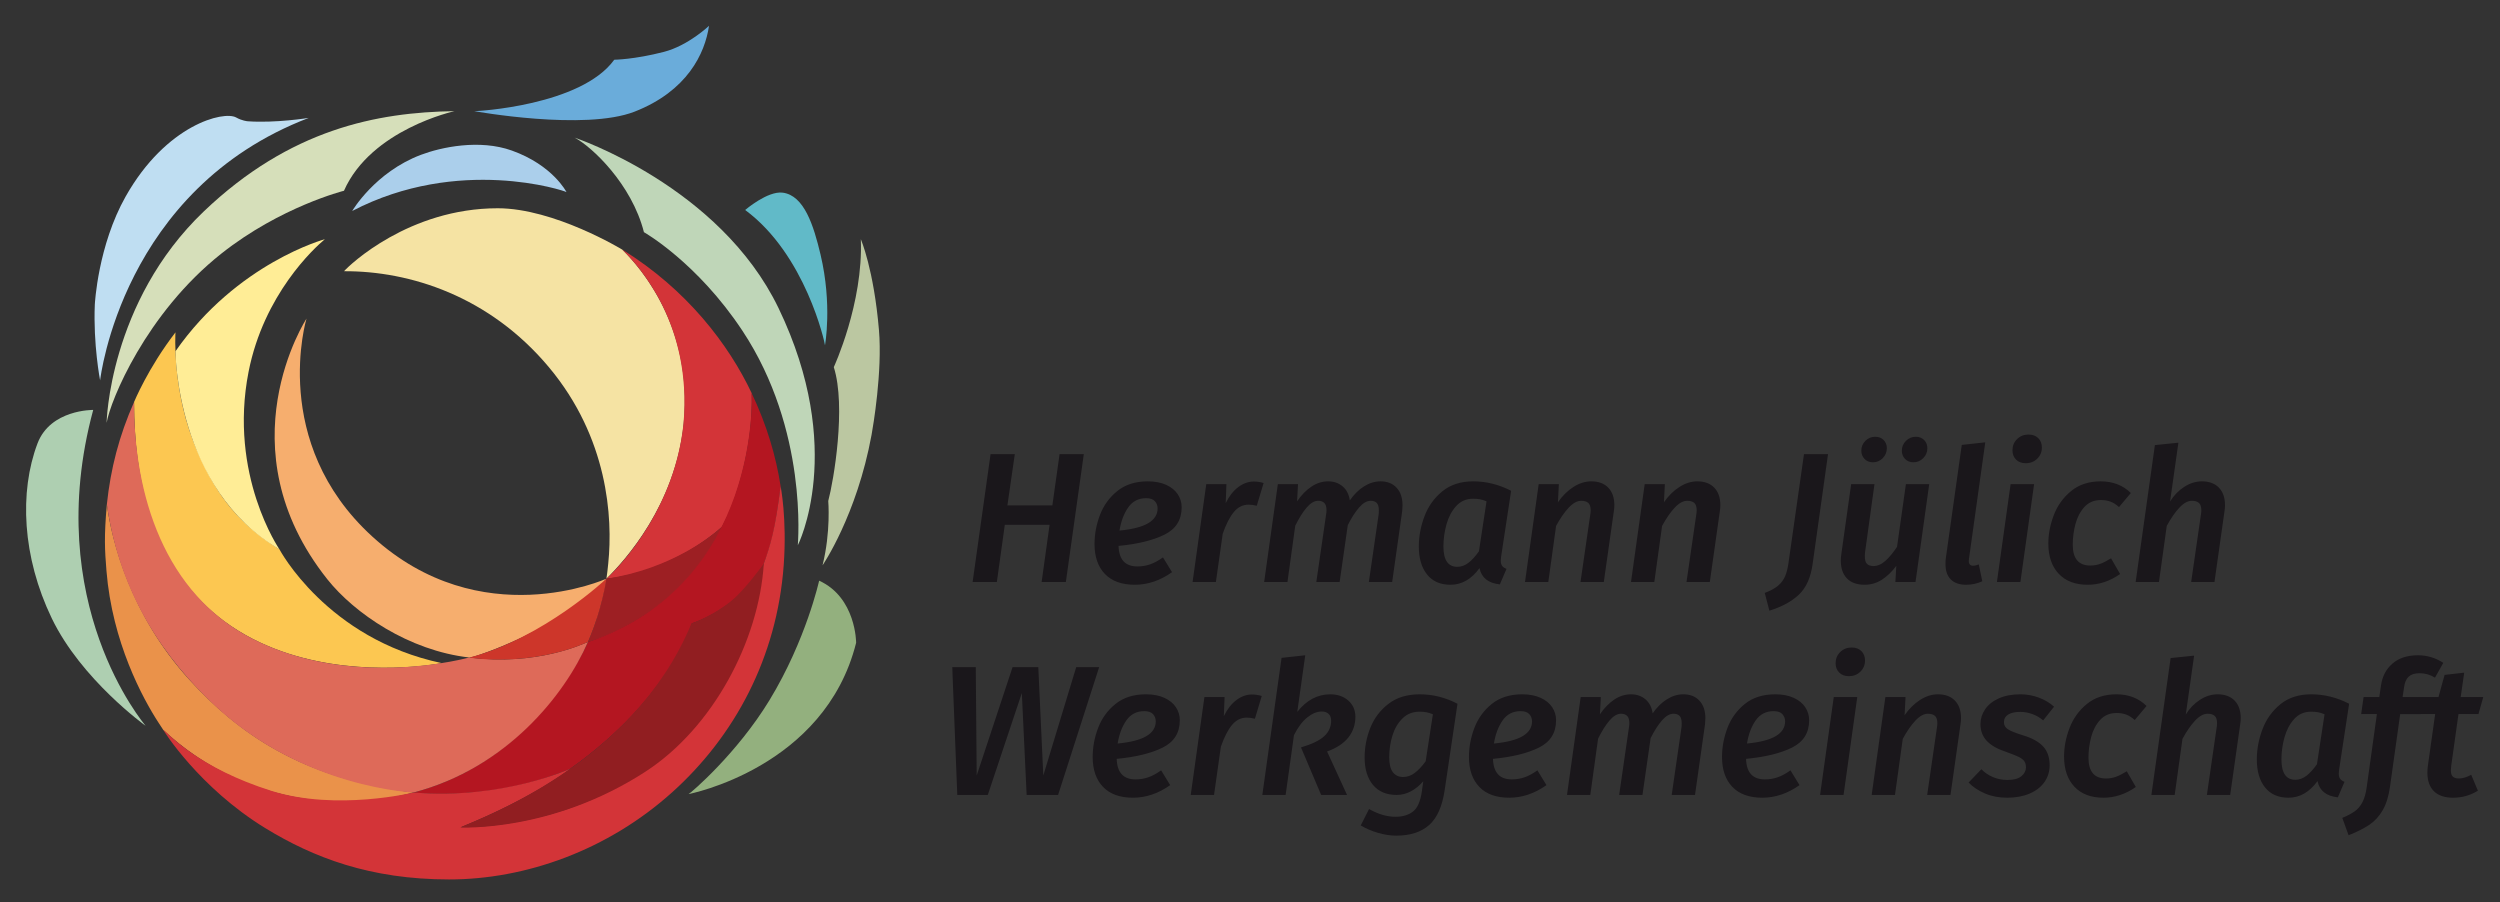
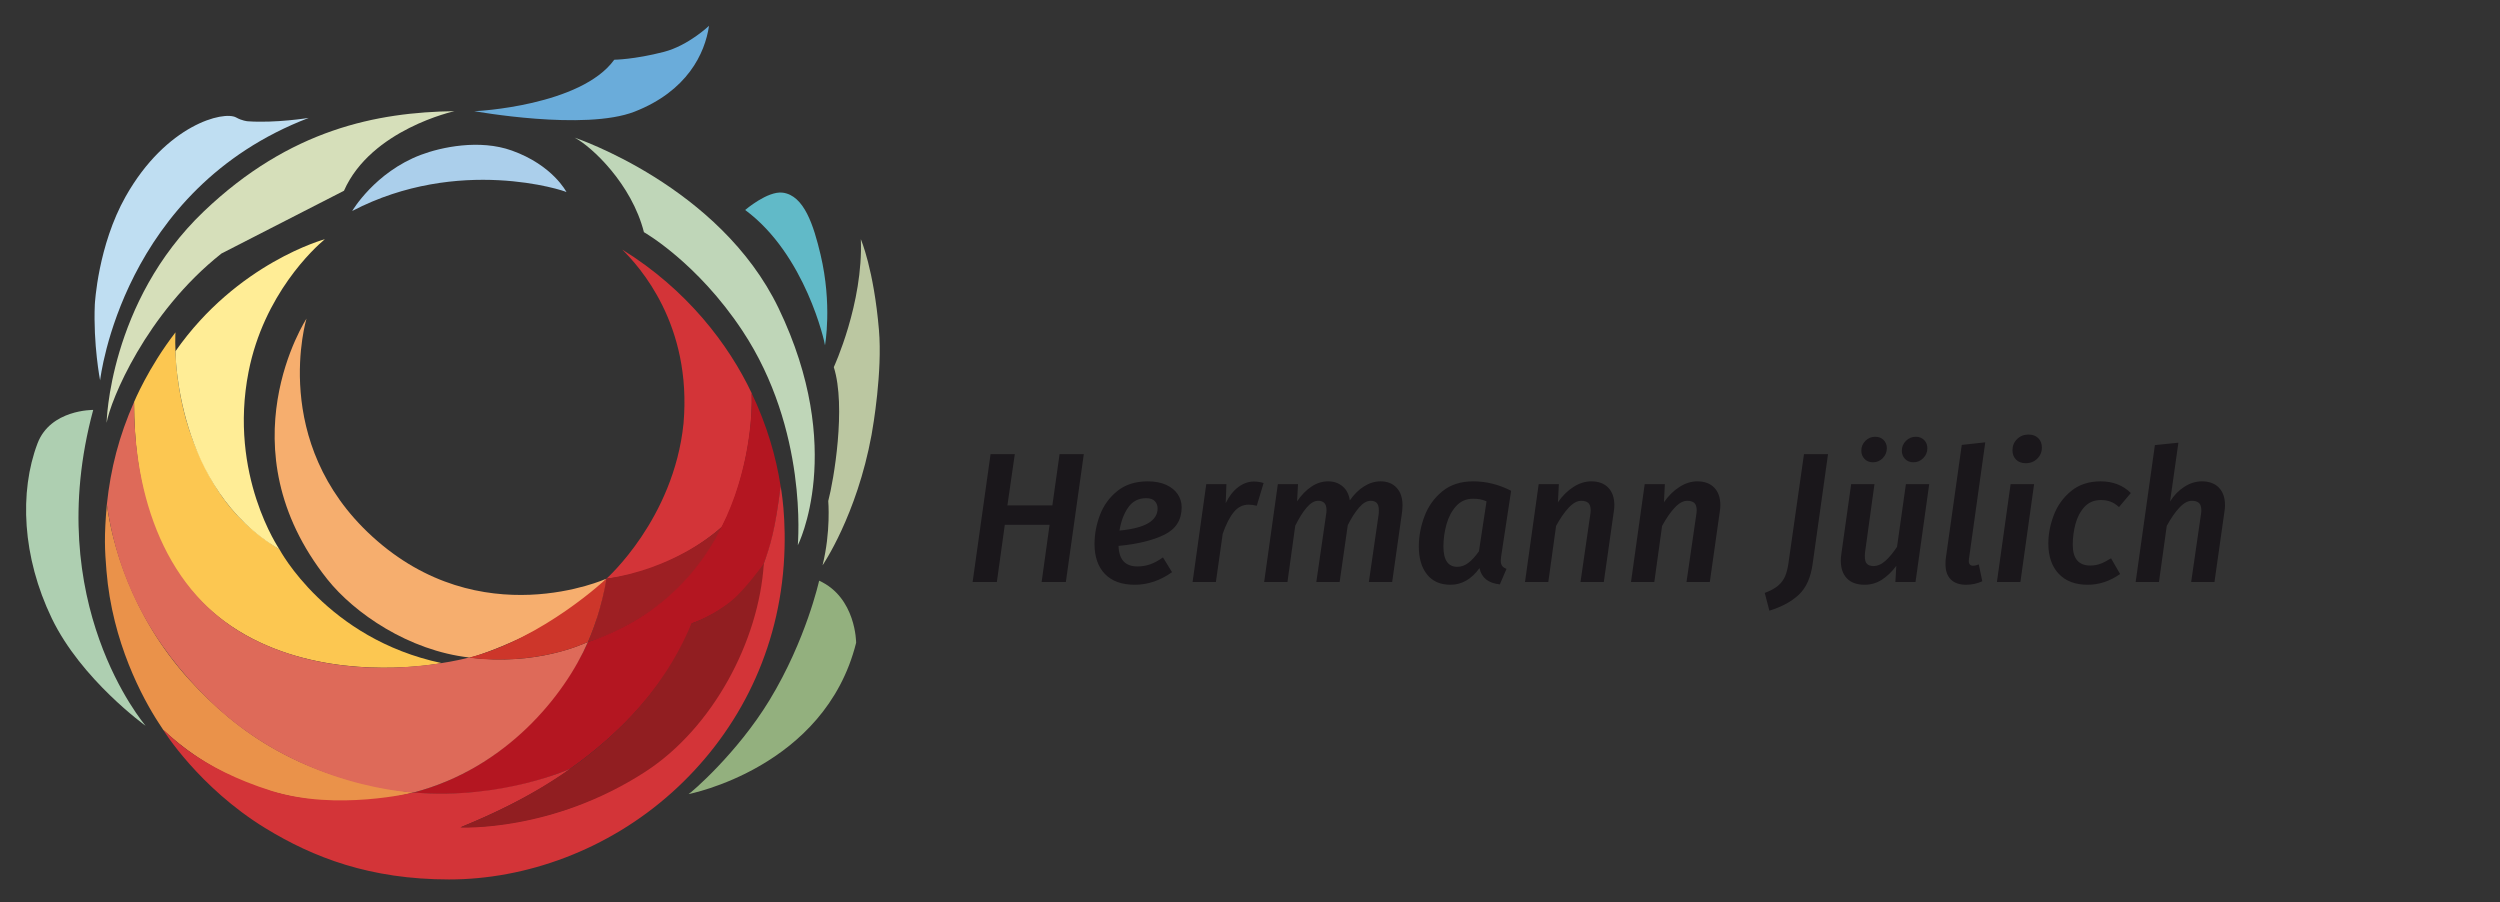
<svg xmlns="http://www.w3.org/2000/svg" xmlns:xlink="http://www.w3.org/1999/xlink" version="1.1" id="Ebene_1" x="0px" y="0px" width="581.102px" height="209.764px" viewBox="0 0 581.102 209.764" enable-background="new 0 0 581.102 209.764" xml:space="preserve">
  <rect x="0" y="0" width="581.102" height="209.764" fill="#333333" stroke="none" />
  <g>
    <defs>
      <rect id="SVGID_1_" width="581.102" height="209.764" />
    </defs>
    <clipPath id="SVGID_2_">
      <use xlink:href="#SVGID_1_" overflow="visible" />
    </clipPath>
-     <path clip-path="url(#SVGID_2_)" fill="#1A171B" d="M569.771,177.94l1.677-11.954h4.644l1.118-3.956h-5.246l0.817-5.676   l-4.558,0.517l-1.419,5.159h-3.741l-0.56,3.956h3.526l-1.677,11.911c-0.086,0.603-0.129,1.161-0.129,1.678   c0,1.892,0.509,3.34,1.526,4.343s2.501,1.505,4.45,1.505c2.093,0,4.013-0.545,5.762-1.634l-1.548-3.698   c-1.032,0.574-1.992,0.86-2.881,0.86c-0.631,0-1.096-0.144-1.397-0.431c-0.301-0.286-0.451-0.773-0.451-1.462   C569.686,178.83,569.714,178.457,569.771,177.94 M562.419,156.483c1.29,0,2.479,0.345,3.569,1.032l1.935-3.439   c-1.806-1.176-3.77-1.764-5.891-1.764c-2.466,0-4.444,0.646-5.934,1.936c-1.491,1.29-2.381,3.01-2.666,5.16l-0.388,2.622h-3.654   l-0.56,3.956h3.655l-2.365,16.985c-0.201,1.462-0.538,2.637-1.011,3.526c-0.474,0.888-1.075,1.591-1.806,2.106   c-0.731,0.517-1.684,1.018-2.859,1.505l1.462,4.042c1.949-0.773,3.554-1.584,4.816-2.429c1.261-0.846,2.3-1.979,3.116-3.396   c0.817-1.421,1.384-3.247,1.699-5.483l2.365-16.856h4.816l1.117-3.956h-5.375l0.345-2.278c0.143-1.118,0.501-1.942,1.074-2.474   C560.455,156.749,561.301,156.483,562.419,156.483 M537.178,165.427c0.631,0,1.176,0.043,1.635,0.129   c0.458,0.086,0.96,0.244,1.505,0.473l-1.763,11.61c-0.832,1.176-1.649,2.071-2.451,2.688c-0.804,0.616-1.663,0.925-2.58,0.925   c-2.15,0-3.226-1.576-3.226-4.73c0-1.72,0.236-3.433,0.709-5.139c0.474-1.705,1.227-3.124,2.259-4.257   C534.297,165.994,535.602,165.427,537.178,165.427 M537.221,161.385c-2.896,0-5.288,0.774-7.181,2.322   c-1.892,1.548-3.275,3.482-4.149,5.805s-1.312,4.659-1.312,7.009c0,2.752,0.637,4.923,1.913,6.515s3.089,2.387,5.44,2.387   c2.637,0,4.887-1.29,6.751-3.87c0.458,2.236,2.034,3.497,4.729,3.784l1.548-3.612c-0.459-0.172-0.796-0.4-1.011-0.688   c-0.215-0.286-0.322-0.702-0.322-1.247c0-0.114,0.028-0.431,0.086-0.946l2.322-15.265   C543.198,162.117,540.259,161.385,537.221,161.385 M515.463,161.385c-1.404,0-2.767,0.423-4.085,1.268   c-1.318,0.847-2.423,1.986-3.311,3.419l1.935-13.674l-5.461,0.56l-4.472,31.819h5.418l1.806-13.028   c0.946-1.748,1.92-3.16,2.924-4.235c1.004-1.076,1.979-1.613,2.925-1.613c0.716,0,1.261,0.165,1.634,0.494   c0.372,0.33,0.559,0.911,0.559,1.742c0,0.316-0.043,0.717-0.129,1.204l-2.236,15.437h5.418l2.322-16.383   c0.086-0.516,0.129-1.003,0.129-1.462c0-1.748-0.473-3.11-1.419-4.085C518.474,161.874,517.154,161.385,515.463,161.385    M491.942,161.385c-2.752,0-5.046,0.752-6.88,2.257c-1.835,1.505-3.176,3.369-4.021,5.59c-0.846,2.223-1.269,4.423-1.269,6.602   c0,2.981,0.802,5.325,2.408,7.031c1.604,1.704,3.854,2.558,6.751,2.558c2.637,0,5.145-0.831,7.524-2.494l-2.106-3.655   c-0.918,0.574-1.741,0.996-2.473,1.269c-0.73,0.272-1.513,0.409-2.344,0.409c-2.724,0-4.085-1.605-4.085-4.816   c0-1.634,0.208-3.239,0.624-4.816c0.415-1.575,1.11-2.901,2.085-3.978c0.974-1.075,2.25-1.612,3.827-1.612   c0.831,0,1.576,0.122,2.235,0.365c0.659,0.244,1.318,0.667,1.979,1.269l2.752-3.268   C497.116,162.289,494.78,161.385,491.942,161.385 M469.626,161.385c-1.978,0-3.67,0.322-5.074,0.968   c-1.404,0.645-2.459,1.498-3.16,2.559c-0.703,1.061-1.054,2.192-1.054,3.396c0,1.548,0.487,2.845,1.462,3.893   c0.975,1.046,2.466,1.898,4.473,2.558c1.29,0.459,2.25,0.839,2.881,1.139c0.63,0.302,1.081,0.64,1.354,1.012   c0.272,0.373,0.409,0.859,0.409,1.462c0,0.773-0.352,1.455-1.054,2.042c-0.703,0.588-1.784,0.882-3.246,0.882   c-1.204,0-2.33-0.223-3.376-0.667c-1.047-0.444-1.942-1.053-2.688-1.827l-2.967,3.096c1.003,1.032,2.271,1.878,3.806,2.537   c1.532,0.659,3.247,0.989,5.139,0.989c1.978,0,3.712-0.316,5.203-0.946c1.49-0.63,2.644-1.519,3.461-2.666   c0.816-1.146,1.226-2.465,1.226-3.956c0-1.806-0.502-3.253-1.505-4.343c-1.004-1.089-2.552-1.949-4.644-2.58   c-1.749-0.544-2.933-1.017-3.548-1.419c-0.617-0.401-0.925-0.946-0.925-1.634c0-0.774,0.329-1.369,0.989-1.785   c0.659-0.415,1.605-0.623,2.838-0.623c0.917,0,1.85,0.172,2.795,0.516c0.946,0.345,1.777,0.832,2.494,1.463l2.537-3.183   c-0.975-0.888-2.15-1.591-3.526-2.106C472.55,161.643,471.116,161.385,469.626,161.385 M450.448,161.385   c-1.405,0-2.788,0.437-4.15,1.311c-1.361,0.875-2.558,2.059-3.59,3.549l0.215-4.215h-4.687l-3.182,22.747h5.418l1.806-13.028   c0.946-1.748,1.92-3.16,2.924-4.235c1.003-1.076,1.979-1.613,2.924-1.613c0.716,0,1.261,0.165,1.634,0.494   c0.372,0.33,0.56,0.911,0.56,1.742c0,0.316-0.043,0.717-0.129,1.204l-2.236,15.437h5.418l2.322-16.383   c0.086-0.516,0.129-1.003,0.129-1.462c0-1.748-0.473-3.11-1.419-4.085C453.458,161.874,452.14,161.385,450.448,161.385    M430.41,150.506c-1.061,0-1.95,0.351-2.666,1.054c-0.717,0.702-1.075,1.569-1.075,2.602c0,0.889,0.28,1.611,0.839,2.171   c0.56,0.56,1.312,0.839,2.258,0.839c1.06,0,1.948-0.352,2.666-1.054c0.716-0.702,1.074-1.569,1.074-2.602   c0-0.888-0.278-1.613-0.838-2.172C432.109,150.786,431.356,150.506,430.41,150.506 M428.519,184.777l3.182-22.747h-5.461   l-3.182,22.747H428.519z M406.073,172.824c0.344-2.15,1.017-3.941,2.021-5.375s2.394-2.15,4.172-2.15   c0.945,0,1.626,0.236,2.042,0.709c0.415,0.473,0.624,1.026,0.624,1.656c0,1.434-0.726,2.58-2.173,3.439   C411.312,171.963,409.083,172.538,406.073,172.824 M420.521,167.405c0-1.089-0.302-2.092-0.903-3.01   c-0.602-0.917-1.499-1.647-2.688-2.192c-1.19-0.544-2.616-0.817-4.278-0.817c-2.867,0-5.226,0.746-7.074,2.236   s-3.197,3.347-4.042,5.567c-0.846,2.223-1.268,4.48-1.268,6.773c0,2.953,0.802,5.267,2.407,6.945   c1.605,1.677,3.928,2.515,6.967,2.515c3.01,0,5.891-0.974,8.643-2.924l-2.107-3.44c-1.031,0.746-2.021,1.283-2.967,1.612   c-0.945,0.33-1.935,0.495-2.967,0.495c-2.838,0-4.3-1.591-4.386-4.773c4.472-0.43,8.033-1.304,10.685-2.623   C419.194,172.452,420.521,170.33,420.521,167.405 M391.281,161.385c-1.319,0-2.595,0.387-3.827,1.161   c-1.233,0.773-2.337,1.864-3.311,3.268c-0.201-1.403-0.761-2.494-1.678-3.268c-0.918-0.774-2.035-1.161-3.354-1.161   c-1.376,0-2.673,0.408-3.892,1.225c-1.219,0.817-2.329,1.957-3.332,3.419l0.215-3.999h-4.688l-3.182,22.747h5.418l1.806-13.071   c0.86-1.748,1.742-3.153,2.646-4.214c0.901-1.061,1.798-1.592,2.687-1.592c0.603,0,1.075,0.165,1.419,0.494   c0.344,0.33,0.517,0.911,0.517,1.742c0,0.316-0.043,0.717-0.13,1.204l-2.235,15.437h5.418l1.892-13.2   c0.86-1.721,1.742-3.097,2.646-4.128c0.902-1.032,1.798-1.549,2.687-1.549c0.603,0,1.068,0.165,1.398,0.494   c0.329,0.33,0.494,0.911,0.494,1.742c0,0.488-0.029,0.889-0.086,1.204l-2.236,15.437h5.418l2.322-16.383   c0.057-0.688,0.086-1.175,0.086-1.462c0-1.72-0.459-3.075-1.376-4.063C394.104,161.879,392.857,161.385,391.281,161.385    M347.249,172.824c0.344-2.15,1.019-3.941,2.021-5.375s2.394-2.15,4.171-2.15c0.945,0,1.627,0.236,2.043,0.709   c0.415,0.473,0.623,1.026,0.623,1.656c0,1.434-0.725,2.58-2.171,3.439C352.488,171.963,350.259,172.538,347.249,172.824    M361.697,167.405c0-1.089-0.301-2.092-0.903-3.01c-0.602-0.917-1.498-1.647-2.687-2.192c-1.19-0.544-2.616-0.817-4.279-0.817   c-2.867,0-5.224,0.746-7.073,2.236c-1.849,1.49-3.196,3.347-4.042,5.567c-0.846,2.223-1.269,4.48-1.269,6.773   c0,2.953,0.803,5.267,2.408,6.945c1.604,1.677,3.927,2.515,6.966,2.515c3.01,0,5.891-0.974,8.643-2.924l-2.106-3.44   c-1.032,0.746-2.021,1.283-2.968,1.612c-0.945,0.33-1.935,0.495-2.967,0.495c-2.838,0-4.3-1.591-4.386-4.773   c4.472-0.43,8.034-1.304,10.686-2.623C360.371,172.452,361.697,170.33,361.697,167.405 M329.964,165.427   c0.603,0,1.132,0.043,1.592,0.129c0.458,0.086,0.96,0.244,1.505,0.473l-1.678,10.923c-0.832,1.146-1.67,2.042-2.516,2.687   c-0.846,0.646-1.756,0.968-2.73,0.968c-1.004,0-1.792-0.364-2.364-1.097c-0.574-0.731-0.86-1.898-0.86-3.504   c0-1.72,0.243-3.382,0.731-4.988c0.486-1.604,1.261-2.938,2.321-3.999C327.025,165.958,328.358,165.427,329.964,165.427    M330.007,161.385c-2.924,0-5.347,0.738-7.267,2.214c-1.921,1.478-3.326,3.333-4.214,5.569c-0.89,2.235-1.333,4.544-1.333,6.923   c0,2.666,0.645,4.78,1.935,6.342c1.29,1.563,3.124,2.344,5.504,2.344c1.176,0,2.293-0.285,3.354-0.859   c1.06-0.573,2.006-1.348,2.838-2.322l-0.344,2.494c-0.345,2.264-1.04,3.791-2.086,4.579c-1.046,0.789-2.387,1.183-4.021,1.183   c-1.978,0-4.028-0.602-6.148-1.806l-1.936,3.827c1.204,0.716,2.544,1.29,4.021,1.72c1.476,0.43,2.888,0.645,4.235,0.645   c3.269,0,5.826-0.832,7.675-2.493c1.85-1.663,3.047-4.387,3.592-8.17l2.967-19.995   C335.969,162.117,333.045,161.385,330.007,161.385 M301.541,165.47l1.85-13.158l-5.505,0.603l-4.472,31.862h5.418l1.936-13.889   c0.917-1.834,1.948-3.21,3.096-4.128c1.146-0.917,2.264-1.376,3.354-1.376c0.688,0,1.227,0.187,1.613,0.559   c0.387,0.373,0.58,0.903,0.58,1.592c0,1.404-0.537,2.601-1.612,3.591c-1.074,0.989-2.875,1.855-5.396,2.601l4.687,11.051h6.021   l-4.645-10.104c2.179-0.774,3.82-1.849,4.925-3.226c1.103-1.376,1.654-2.994,1.654-4.858c0-1.52-0.545-2.767-1.634-3.741   c-1.09-0.974-2.494-1.462-4.214-1.462C306.242,161.385,303.691,162.748,301.541,165.47 M291.006,161.428   c-1.261,0-2.465,0.43-3.612,1.29c-1.146,0.86-2.121,2.107-2.924,3.741l0.172-4.43h-4.687l-3.182,22.747h5.418l1.591-11.223   c0.774-2.207,1.634-3.884,2.58-5.031c0.946-1.146,2.093-1.72,3.44-1.72c0.574,0,1.204,0.086,1.892,0.258l1.591-5.289   C292.511,161.543,291.752,161.428,291.006,161.428 M259.789,172.824c0.344-2.15,1.017-3.941,2.021-5.375   c1.003-1.434,2.393-2.15,4.171-2.15c0.946,0,1.626,0.236,2.042,0.709c0.416,0.473,0.624,1.026,0.624,1.656   c0,1.434-0.724,2.58-2.172,3.439C265.027,171.963,262.799,172.538,259.789,172.824 M274.237,167.405   c0-1.089-0.301-2.092-0.903-3.01c-0.602-0.917-1.498-1.647-2.688-2.192c-1.19-0.544-2.616-0.817-4.278-0.817   c-2.867,0-5.225,0.746-7.074,2.236c-1.849,1.49-3.196,3.347-4.042,5.567c-0.846,2.223-1.268,4.48-1.268,6.773   c0,2.953,0.802,5.267,2.408,6.945c1.605,1.677,3.927,2.515,6.966,2.515c3.01,0,5.891-0.974,8.643-2.924l-2.107-3.44   c-1.032,0.746-2.021,1.283-2.967,1.612c-0.946,0.33-1.935,0.495-2.967,0.495c-2.838,0-4.3-1.591-4.386-4.773   c4.472-0.43,8.033-1.304,10.685-2.623C272.911,172.452,274.237,170.33,274.237,167.405 M245.943,184.777l9.546-29.713h-5.332   l-7.654,25.198l-1.161-25.198h-5.977l-8.342,25.198l-0.215-25.198h-5.461l1.161,29.713h7.095l7.912-23.692l1.118,23.692H245.943z" />
    <path clip-path="url(#SVGID_2_)" fill="#1A171B" d="M511.809,111.885c-1.405,0-2.768,0.423-4.085,1.268   c-1.319,0.847-2.424,1.986-3.312,3.419l1.936-13.673l-5.462,0.559l-4.472,31.82h5.418l1.807-13.028   c0.945-1.748,1.92-3.16,2.924-4.235c1.003-1.076,1.978-1.613,2.924-1.613c0.716,0,1.261,0.165,1.634,0.494   c0.372,0.33,0.559,0.911,0.559,1.742c0,0.316-0.043,0.717-0.129,1.204l-2.235,15.437h5.418l2.321-16.383   c0.087-0.516,0.13-1.003,0.13-1.462c0-1.748-0.474-3.11-1.42-4.085C514.818,112.374,513.499,111.885,511.809,111.885    M488.287,111.885c-2.752,0-5.045,0.752-6.88,2.257c-1.834,1.506-3.175,3.369-4.021,5.59c-0.846,2.223-1.269,4.423-1.269,6.602   c0,2.981,0.803,5.325,2.408,7.03s3.855,2.559,6.751,2.559c2.638,0,5.146-0.831,7.524-2.494l-2.106-3.655   c-0.917,0.574-1.741,0.996-2.472,1.269c-0.731,0.272-1.513,0.409-2.345,0.409c-2.723,0-4.085-1.605-4.085-4.816   c0-1.634,0.208-3.239,0.624-4.816c0.415-1.575,1.111-2.901,2.085-3.978c0.976-1.075,2.251-1.612,3.827-1.612   c0.832,0,1.577,0.122,2.236,0.366c0.66,0.243,1.318,0.666,1.978,1.268l2.752-3.268   C493.462,112.789,491.125,111.885,488.287,111.885 M471.519,101.006c-1.062,0-1.95,0.351-2.666,1.054   c-0.718,0.702-1.075,1.569-1.075,2.601c0,0.889,0.279,1.612,0.838,2.171s1.312,0.839,2.258,0.839c1.061,0,1.949-0.352,2.666-1.053   c0.716-0.703,1.075-1.57,1.075-2.603c0-0.888-0.28-1.613-0.839-2.172C473.216,101.286,472.464,101.006,471.519,101.006    M469.626,135.277l3.183-22.747h-5.461l-3.183,22.747H469.626z M457.672,129.859l3.784-27.046l-5.461,0.602l-3.698,26.273   c-0.058,0.345-0.086,0.817-0.086,1.419c0,1.577,0.415,2.773,1.247,3.59c0.831,0.817,2.006,1.227,3.526,1.227   c1.347,0,2.607-0.273,3.784-0.817l-0.817-3.913c-0.488,0.201-0.932,0.302-1.333,0.302c-0.66,0-0.989-0.372-0.989-1.118   L457.672,129.859z M445.289,101.522c-0.859,0-1.613,0.316-2.258,0.946c-0.646,0.631-0.967,1.391-0.967,2.279   c0,0.774,0.25,1.419,0.752,1.935c0.501,0.517,1.14,0.774,1.914,0.774c0.917,0,1.69-0.323,2.321-0.968s0.946-1.412,0.946-2.3   c0-0.774-0.252-1.412-0.753-1.913C446.743,101.773,446.091,101.522,445.289,101.522 M435.872,101.522   c-0.889,0-1.648,0.316-2.279,0.946c-0.631,0.631-0.945,1.391-0.945,2.279c0,0.774,0.25,1.419,0.752,1.935   c0.501,0.517,1.153,0.774,1.957,0.774c0.888,0,1.647-0.323,2.278-0.968s0.946-1.412,0.946-2.3c0-0.774-0.252-1.412-0.753-1.913   C437.326,101.773,436.674,101.522,435.872,101.522 M445.246,135.277l3.182-22.747h-5.418l-2.063,14.577   c-0.889,1.349-1.785,2.43-2.688,3.246c-0.902,0.817-1.855,1.227-2.858,1.227c-0.66-0.028-1.147-0.208-1.462-0.538   c-0.316-0.329-0.474-0.896-0.474-1.698c0-0.516,0.028-0.931,0.086-1.247l2.15-15.566h-5.418l-2.279,16.212   c-0.086,0.545-0.129,1.061-0.129,1.548c0,1.777,0.474,3.161,1.419,4.149c0.946,0.989,2.322,1.483,4.128,1.483   c1.434,0,2.752-0.38,3.956-1.14s2.336-1.842,3.397-3.246l-0.215,3.74H445.246z M421.338,131.02l3.569-25.456h-5.59l-3.569,25.069   c-0.172,1.319-0.438,2.408-0.796,3.268c-0.359,0.86-0.91,1.605-1.655,2.236c-0.746,0.63-1.776,1.189-3.096,1.677l1.075,4.128   c2.895-0.889,5.188-2.136,6.88-3.74C419.848,136.595,420.908,134.203,421.338,131.02 M394.506,111.885   c-1.404,0-2.788,0.437-4.148,1.311c-1.362,0.875-2.56,2.059-3.591,3.549l0.215-4.215h-4.688l-3.182,22.747h5.418l1.806-13.028   c0.946-1.748,1.92-3.16,2.924-4.235c1.004-1.076,1.979-1.613,2.925-1.613c0.716,0,1.261,0.165,1.634,0.494   c0.372,0.33,0.559,0.911,0.559,1.742c0,0.316-0.043,0.717-0.129,1.204l-2.236,15.437h5.418l2.322-16.383   c0.086-0.516,0.129-1.003,0.129-1.462c0-1.748-0.473-3.11-1.419-4.085C397.517,112.374,396.197,111.885,394.506,111.885    M369.867,111.885c-1.405,0-2.788,0.437-4.149,1.311c-1.361,0.875-2.559,2.059-3.591,3.549l0.215-4.215h-4.687l-3.182,22.747h5.418   l1.806-13.028c0.946-1.748,1.92-3.16,2.924-4.235c1.003-1.076,1.979-1.613,2.924-1.613c0.716,0,1.262,0.165,1.634,0.494   c0.372,0.33,0.56,0.911,0.56,1.742c0,0.316-0.043,0.717-0.129,1.204l-2.236,15.437h5.418l2.322-16.383   c0.086-0.516,0.129-1.003,0.129-1.462c0-1.748-0.473-3.11-1.419-4.085C372.877,112.374,371.559,111.885,369.867,111.885    M342.391,115.927c0.631,0,1.175,0.043,1.634,0.129s0.96,0.244,1.505,0.473l-1.763,11.61c-0.831,1.176-1.648,2.071-2.451,2.688   c-0.804,0.615-1.663,0.924-2.58,0.924c-2.15,0-3.226-1.576-3.226-4.73c0-1.72,0.237-3.433,0.71-5.138   c0.474-1.706,1.226-3.125,2.258-4.258C339.509,116.494,340.813,115.927,342.391,115.927 M342.434,111.885   c-2.896,0-5.289,0.774-7.182,2.322c-1.892,1.548-3.274,3.482-4.148,5.805c-0.875,2.322-1.312,4.659-1.312,7.009   c0,2.752,0.638,4.923,1.914,6.516c1.275,1.591,3.088,2.386,5.439,2.386c2.637,0,4.888-1.29,6.751-3.87   c0.459,2.236,2.034,3.497,4.729,3.784l1.548-3.612c-0.459-0.172-0.795-0.4-1.01-0.688c-0.215-0.286-0.323-0.702-0.323-1.247   c0-0.114,0.029-0.431,0.086-0.946l2.322-15.265C348.41,112.617,345.473,111.885,342.434,111.885 M320.892,111.885   c-1.319,0-2.596,0.387-3.827,1.161c-1.233,0.773-2.337,1.864-3.312,3.268c-0.201-1.403-0.76-2.494-1.677-3.268   c-0.918-0.774-2.036-1.161-3.354-1.161c-1.377,0-2.675,0.408-3.893,1.225c-1.219,0.817-2.329,1.957-3.332,3.419l0.215-3.999h-4.687   l-3.183,22.747h5.418l1.807-13.071c0.859-1.748,1.741-3.153,2.644-4.214c0.903-1.061,1.799-1.592,2.688-1.592   c0.602,0,1.075,0.165,1.419,0.494c0.344,0.33,0.516,0.911,0.516,1.742c0,0.316-0.043,0.717-0.129,1.204l-2.236,15.437h5.419   l1.892-13.2c0.86-1.721,1.741-3.097,2.644-4.128c0.903-1.032,1.8-1.549,2.688-1.549c0.602,0,1.066,0.165,1.396,0.494   c0.33,0.33,0.495,0.911,0.495,1.742c0,0.488-0.028,0.889-0.086,1.204l-2.235,15.437h5.418l2.321-16.383   c0.058-0.688,0.086-1.175,0.086-1.462c0-1.72-0.459-3.075-1.376-4.063C323.714,112.379,322.467,111.885,320.892,111.885    M291.437,111.928c-1.263,0-2.466,0.43-3.612,1.29c-1.147,0.86-2.122,2.107-2.924,3.741l0.172-4.43h-4.687l-3.182,22.747h5.418   l1.591-11.223c0.774-2.207,1.634-3.884,2.58-5.031c0.946-1.146,2.092-1.72,3.44-1.72c0.572,0,1.204,0.086,1.892,0.258l1.591-5.289   C292.941,112.043,292.182,111.928,291.437,111.928 M260.218,123.324c0.344-2.15,1.018-3.941,2.021-5.375   c1.004-1.434,2.394-2.15,4.171-2.15c0.946,0,1.627,0.236,2.043,0.71c0.415,0.472,0.623,1.025,0.623,1.655   c0,1.434-0.724,2.58-2.171,3.439C265.457,122.463,263.228,123.038,260.218,123.324 M274.666,117.905   c0-1.089-0.301-2.092-0.903-3.01c-0.602-0.917-1.498-1.647-2.687-2.192c-1.19-0.544-2.616-0.817-4.279-0.817   c-2.866,0-5.224,0.746-7.073,2.236s-3.197,3.347-4.042,5.567c-0.846,2.223-1.269,4.48-1.269,6.773c0,2.953,0.803,5.268,2.408,6.945   c1.606,1.677,3.928,2.515,6.966,2.515c3.01,0,5.891-0.974,8.643-2.924l-2.107-3.44c-1.032,0.746-2.021,1.283-2.967,1.612   c-0.946,0.33-1.935,0.495-2.967,0.495c-2.838,0-4.3-1.591-4.386-4.773c4.472-0.43,8.034-1.304,10.686-2.623   C273.34,122.952,274.666,120.83,274.666,117.905 M243.965,121.991l-1.849,13.286h5.633l4.171-29.712h-5.633l-1.677,11.911h-10.449   l1.72-11.911h-5.633l-4.171,29.712h5.633l1.849-13.286H243.965z" />
-     <path clip-path="url(#SVGID_2_)" fill="#F5E3A3" d="M158.9,98.61c2.53-24.357-12.431-38.767-14.267-40.593   c0,0-15.788-9.609-28.94-9.609c-20.636,0-34.476,13.196-35.727,14.634c15.289-0.074,33.789,5.773,47.632,22.323   c13.693,16.371,14.882,34.873,13.787,45.566c-0.146,1.426-0.27,2.632-0.428,3.579C145.308,130.243,156.954,117.355,158.9,98.61" />
    <path clip-path="url(#SVGID_2_)" fill="#ABCFEB" d="M97.822,35.993c4.739-1.796,13.638-3.687,21.155-0.997   c9.54,3.414,12.698,9.658,12.698,9.658c-0.406-0.334-25.091-8.504-49.811,4.388C81.864,49.042,87.113,40.051,97.822,35.993" />
    <path clip-path="url(#SVGID_2_)" fill="#6AACDA" d="M154.299,12.062c5.711-1.475,10.505-6.067,10.505-6.067   c-0.94,6.475-5.092,15.184-17.289,19.952c-11.616,4.542-37.278-0.109-37.278-0.109c0.524,0.036,24.809-1.265,32.542-11.954   C142.779,13.884,147.388,13.847,154.299,12.062" />
    <path clip-path="url(#SVGID_2_)" fill="#61BAC8" d="M181.927,44.782c4.996,0.637,7.192,7.618,8.802,14.4   c2.767,11.656,1.032,21.078,1.032,21.078c-0.004-0.526-4.52-21.096-18.555-31.449C173.206,48.811,178.407,44.333,181.927,44.782" />
    <path clip-path="url(#SVGID_2_)" fill="#D33438" d="M144.634,58.012c3.956,3.924,16.242,17.351,14.246,40.412   c-2.272,22.234-17.922,36.086-17.922,36.086s14.088-0.907,26.822-11.99c3.373-5.988,7.342-18.888,6.945-31.127   C169.392,80.103,159.682,67.309,144.634,58.012" />
    <path clip-path="url(#SVGID_2_)" fill="#93B07E" d="M190.4,134.971c8.616,3.918,8.6,14.437,8.6,14.437   c-7.279,29.114-38.959,35.169-38.959,35.169c0.489-0.192,11.271-9.425,18.809-21.812C187.385,148.737,190.4,134.971,190.4,134.971" />
    <path clip-path="url(#SVGID_2_)" fill="#AECFB1" d="M8.711,103.087c-4.251,11.249-3.551,26.354,3.316,40.622   c6.867,14.269,21.816,24.994,21.816,24.994c-0.317-0.42-24.307-28.523-12.178-73.417C21.666,95.287,11.716,95.136,8.711,103.087" />
    <path clip-path="url(#SVGID_2_)" fill="#BFDEF2" d="M71.772,27.403c0,0-7.735,1.262-14.264,0.782c0,0-0.005,0.002-0.006,0.002   c0.002-0.001,0.004-0.002,0.005-0.003c0,0-1.279-0.12-2.602-0.871c-2.869-1.627-16.25,1.638-25.681,18.326   c-6.464,11.438-7.176,24.979-7.183,25.122l-0.002,0.004c-0.398,9.292,1.228,17.647,1.228,17.647   C23.345,87.892,28.399,43.991,71.772,27.403" />
-     <path clip-path="url(#SVGID_2_)" fill="#D6DFBA" d="M79.952,44.341c6.299-14.278,25.696-18.503,25.696-18.503   c-18.001,0.252-38.241,4.17-58.287,23.315C25.286,70.236,24.748,98.519,24.79,98.263c0.84-5.092,9.127-25.448,26.688-39.338   C65.259,48.025,79.952,44.341,79.952,44.341" />
+     <path clip-path="url(#SVGID_2_)" fill="#D6DFBA" d="M79.952,44.341c6.299-14.278,25.696-18.503,25.696-18.503   c-18.001,0.252-38.241,4.17-58.287,23.315C25.286,70.236,24.748,98.519,24.79,98.263c0.84-5.092,9.127-25.448,26.688-39.338   " />
    <path clip-path="url(#SVGID_2_)" fill="#9D1F23" d="M140.278,137.859c-0.704,3.185-0.575,2.479-1.399,5.298   c-0.97,3.319-2.232,6.082-2.232,6.082s7.585-1.918,16.35-8.513c10.219-7.689,14.907-18.404,14.907-18.404   c-2.352,2.226-11.902,9.913-26.951,12.194C140.954,134.516,140.939,134.869,140.278,137.859" />
    <path clip-path="url(#SVGID_2_)" fill="#BFD6B8" d="M180.972,71.636c-13.688-28.436-47.42-39.647-47.42-39.647   c4,2.071,13.295,10.814,16.122,21.976c0,0,12.357,6.991,22.899,22.92c15.298,23.114,12.872,49.341,12.872,49.857   C185.445,126.742,196.787,104.491,180.972,71.636" />
    <path clip-path="url(#SVGID_2_)" fill="#EA924A" d="M24.745,132.66c1.339,16.608,8.413,29.674,12.178,35.435   c0.745,1.139,1.017,1.552,1.017,1.552c9.545,8.979,21.822,14.746,34.844,16.271c9.787,1.147,18.146-0.316,23.359-1.706   c-26.105-3.199-41.014-14.033-52.131-26.222c-13.642-14.956-18.106-32.381-19.173-40.771   C24.17,124.733,24.348,127.741,24.745,132.66" />
    <path clip-path="url(#SVGID_2_)" fill="#B41621" d="M174.725,91.393c0,0,2.232,44.224-38.073,57.846   c0,0-11.533,27.378-40.518,34.972c0,0,17.997,2.277,36.426-5.536c23.116-16.37,28.275-33.782,28.275-33.782   s10.383-3.135,16.385-13.056c0,0,1.573-3.711,2.565-8.274c1.008-4.64,1.662-10.557,1.662-10.557   C180.39,106.196,178.326,98.993,174.725,91.393" />
    <path clip-path="url(#SVGID_2_)" fill="#FCC751" d="M45.958,105.021c-6.089-13.543-5.171-27.767-5.171-27.767   c-6.374,8.26-9.623,16.187-9.623,16.187c0,74.944,71.507,60.691,71.507,60.691c-26.725-5.643-37.71-26.434-37.71-26.434   C53.872,120.709,49.843,113.66,45.958,105.021" />
    <path clip-path="url(#SVGID_2_)" fill="#DE6A59" d="M24.839,117.217c2.927,20.979,13.567,36.108,25.284,46.973   c20.574,19.074,46.02,20.016,46.02,20.016c21.534-5.63,35.114-22.62,40.509-34.972c-1.191,0.422-11.837,5.61-27.606,3.596   c0,0-27.115,7.602-50.465-4.415c-20.338-10.467-27.462-33.29-27.412-54.988C27.667,101.333,25.717,108.938,24.839,117.217" />
    <path clip-path="url(#SVGID_2_)" fill="#F6AE6E" d="M86.525,124.703c-24.009-21.926-15.279-50.647-15.279-50.647   s-19.545,29.962,4.862,60.619c6.244,7.843,18.9,16.567,32.988,18.155c1.438,0.05,23.289-7.696,31.862-18.324   C140.958,134.505,111.765,147.753,86.525,124.703" />
    <path clip-path="url(#SVGID_2_)" fill="#BBC7A1" d="M202.586,101.083c0.364-1.981,2.535-14.753,1.721-24.351   c-1.205-14.197-4.216-21.131-4.216-21.131c0.602,14.886-6.282,29.736-6.282,29.736c2.91,9.186-0.029,26.404-1.289,31.107   c0,0,0.623,7.139-1.326,14.956C191.194,131.4,199.145,119.84,202.586,101.083" />
    <path clip-path="url(#SVGID_2_)" fill="#D33438" d="M182.166,131.375c0.79-10.79-0.719-18.38-0.719-18.38   c-1.29,10.318-2.332,13.567-4.068,18.479c0,0-1.12,16.188-13.319,33.261c-20.488,28.673-56.899,27.532-56.899,27.532   c17.065-6.945,25.523-13.642,25.523-13.642s-15.924,7.316-36.535,5.581c0,0-17.974,4.377-33.038-0.372   c-16.916-5.333-23.613-12.997-25.16-14.184c-0.04,0.045,8.294,13.39,23.672,22.814c11.235,6.887,24.431,11.955,42.785,11.955   c17.685,0,36.783-6.722,51.839-20.265C170.712,171.145,180.59,152.907,182.166,131.375" />
    <path clip-path="url(#SVGID_2_)" fill="#911E21" d="M160.726,144.903c0,0,5.046-1.693,9.475-5.407   c3.075-2.58,7.342-8.482,7.342-8.482c-1.141,18.007-11.856,38.196-27.532,48.365c-21.77,14.123-43.018,12.955-43.018,12.955   C110.276,190.64,147.035,178.139,160.726,144.903" />
    <path clip-path="url(#SVGID_2_)" fill="#CD362A" d="M140.963,134.505c-0.446,3.125-1.462,6.835-2.103,8.84   c-1.092,3.413-2.213,5.888-2.213,5.888c-13.564,5.926-27.383,3.65-27.551,3.621C126.343,148.315,140.963,134.505,140.963,134.505" />
    <path clip-path="url(#SVGID_2_)" fill="#FFED96" d="M64.961,127.699C40.814,113.63,40.788,81.645,40.788,81.645   c14.372-20.57,34.724-26.043,34.724-26.043c-2.48,2.046-14.2,12.836-17.734,30.818C53.059,110.427,64.961,127.699,64.961,127.699" />
  </g>
</svg>